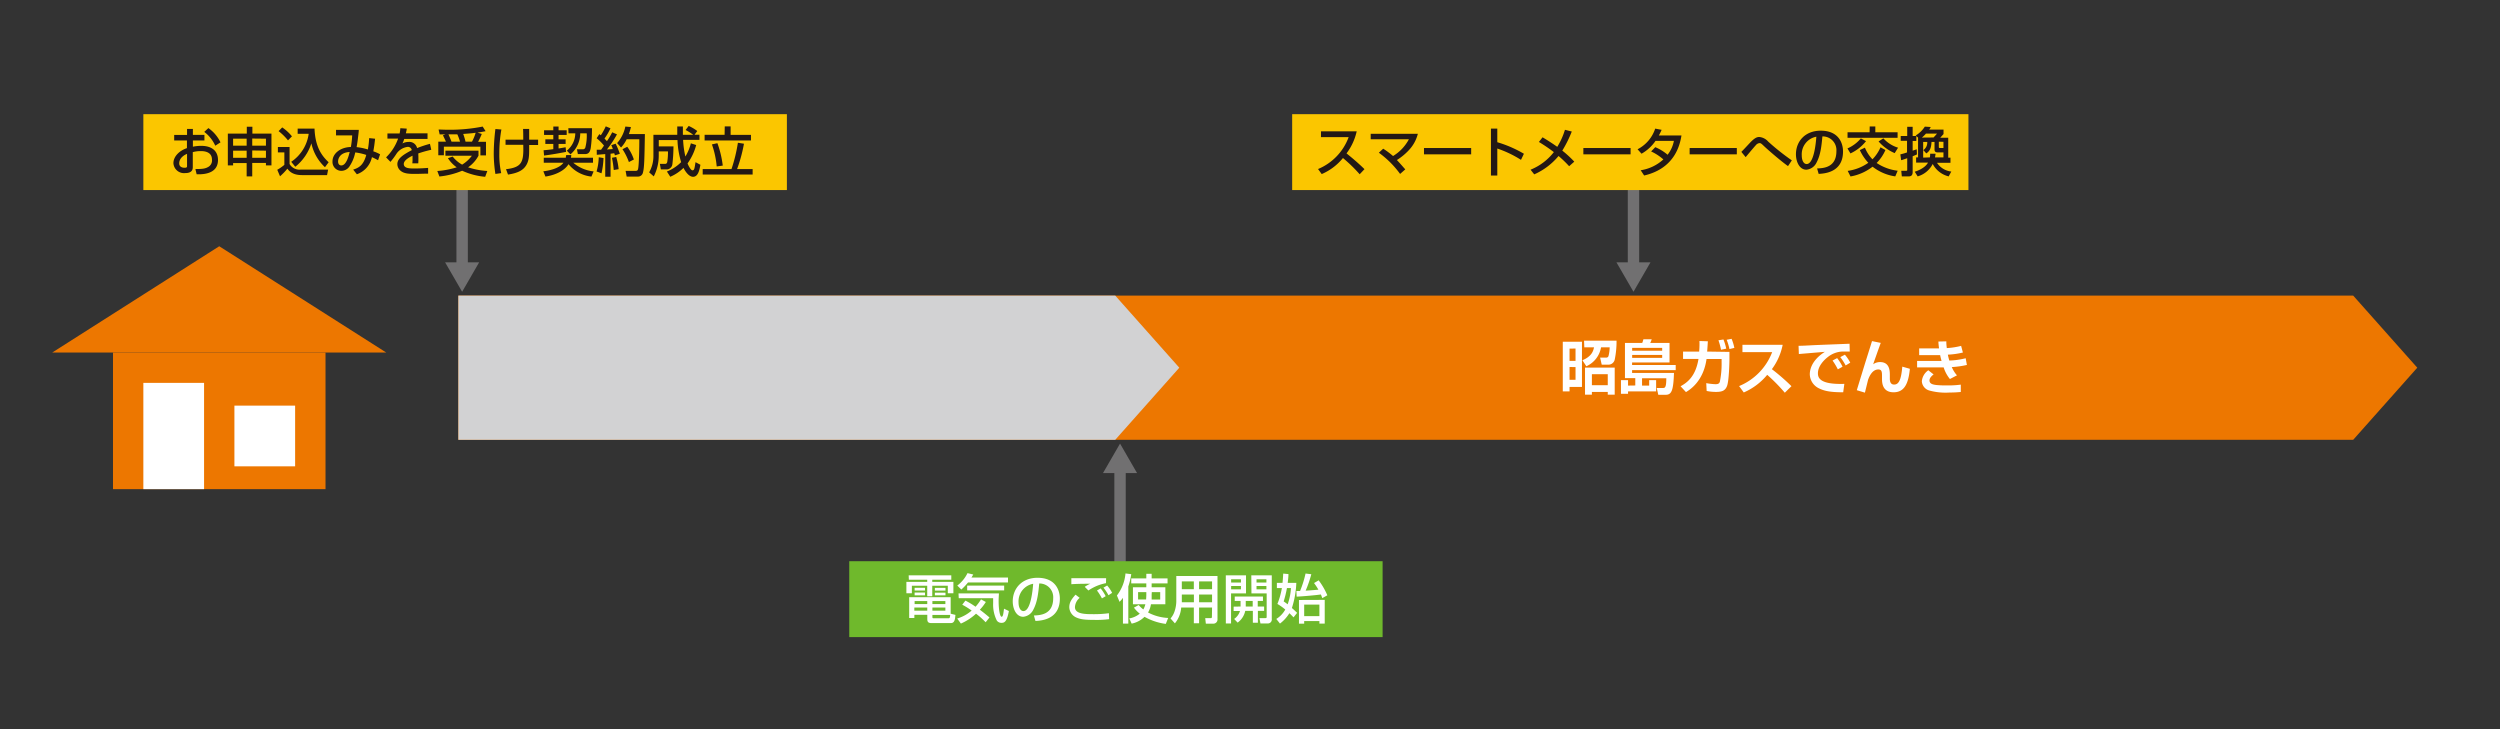
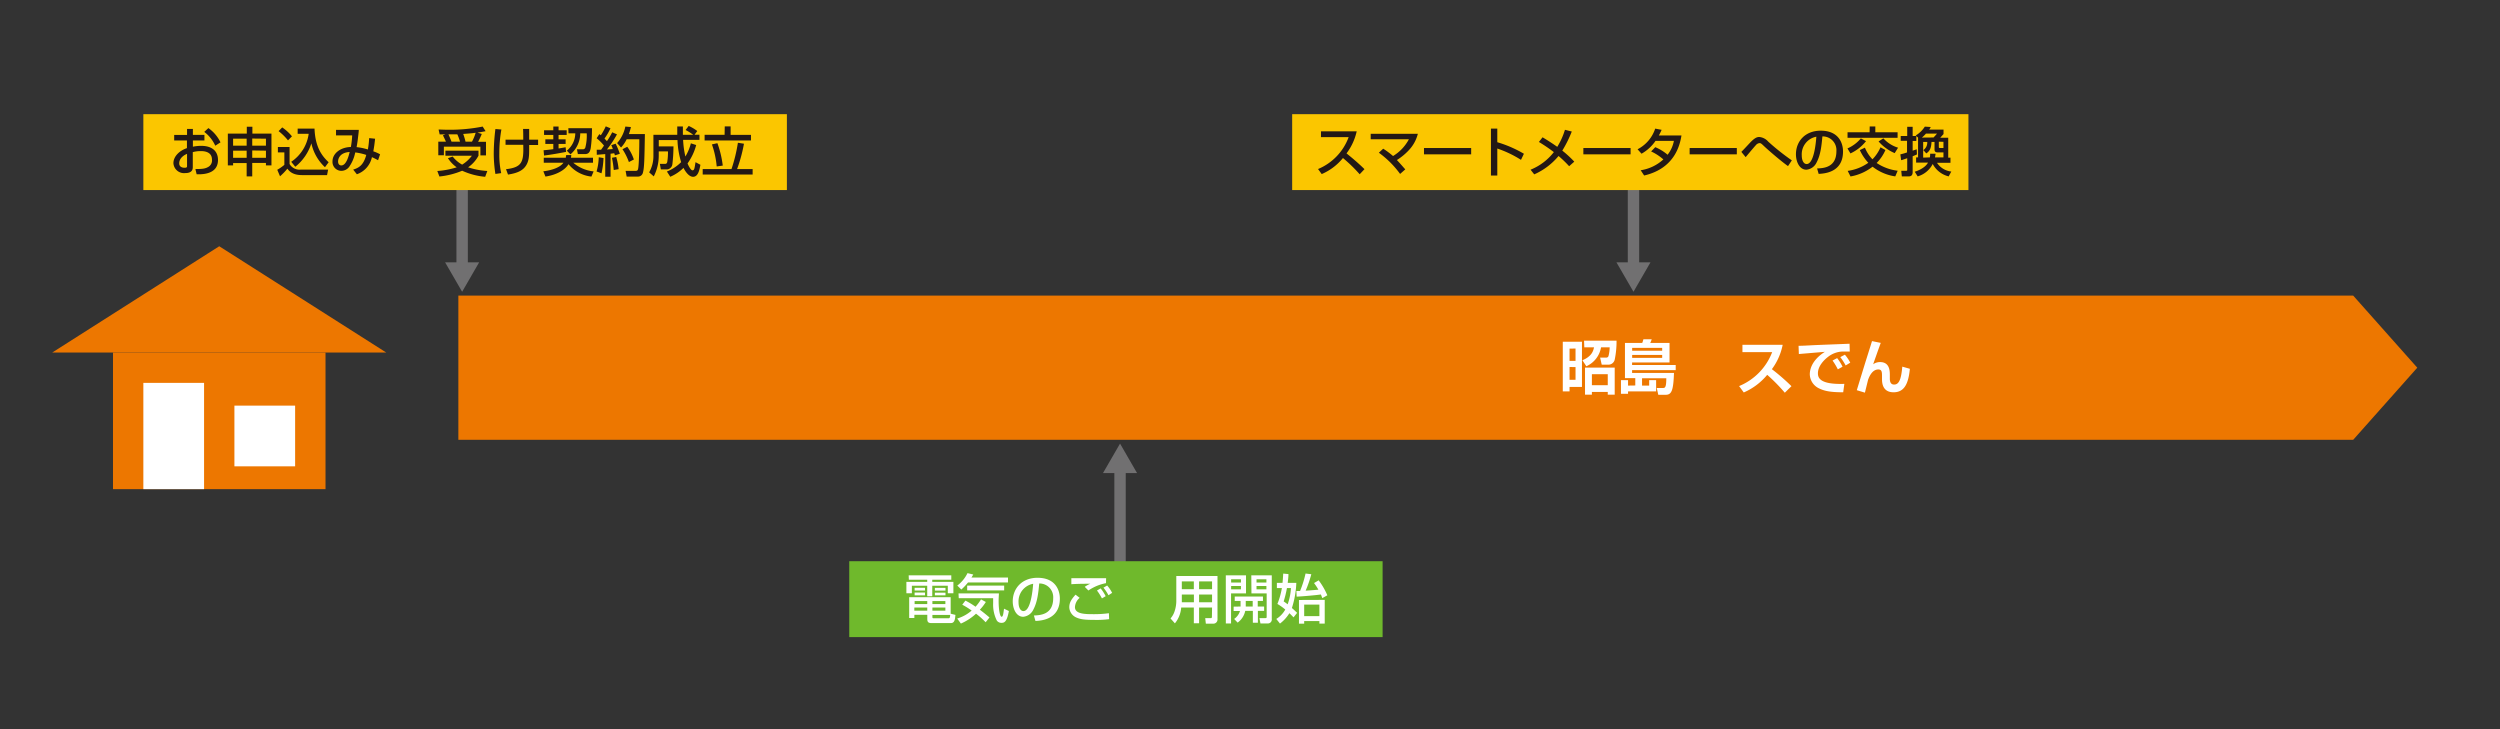
<svg xmlns="http://www.w3.org/2000/svg" viewBox="0 0 680.31 198.43">
  <rect x="0" y="0" width="680.31" height="198.43" fill="#333333" stroke="none" />
  <defs>
    <style>
      .cls-1, .cls-2 {
        fill: none;
      }

      .cls-2 {
        stroke: #717071;
        stroke-width: 3.1px;
      }

      .cls-2, .cls-4, .cls-5 {
        stroke-miterlimit: 10;
      }

      .cls-3 {
        fill: #717071;
      }

      .cls-4, .cls-7 {
        fill: #ed7700;
      }

      .cls-4 {
        stroke: #ed7700;
      }

      .cls-4, .cls-5 {
        stroke-width: 2.06px;
      }

      .cls-5 {
        fill: #d2d2d3;
        stroke: #d2d2d3;
      }

      .cls-6 {
        fill: #fff;
      }

      .cls-8 {
        fill: #fbc600;
      }

      .cls-9 {
        fill: #231815;
      }

      .cls-10 {
        fill: #6fb92c;
      }
    </style>
  </defs>
  <g id="レイヤー_2" data-name="レイヤー 2">
    <g id="レイヤー_1-2" data-name="レイヤー 1">
      <g>
        <rect class="cls-1" width="680.31" height="198.43" />
        <g>
          <line class="cls-2" x1="444.51" y1="72.73" x2="444.51" y2="46.75" />
          <polygon class="cls-3" points="449.14 71.38 444.51 79.4 439.87 71.38 449.14 71.38" />
        </g>
        <polygon class="cls-4" points="639.9 118.65 125.76 118.65 125.76 81.47 639.9 81.47 656.42 100.06 639.9 118.65" />
-         <polygon class="cls-5" points="303.02 118.65 125.76 118.65 125.76 81.47 303.02 81.47 319.54 100.06 303.02 118.65" />
        <g>
          <line class="cls-2" x1="125.76" y1="72.73" x2="125.76" y2="36.03" />
          <polygon class="cls-3" points="130.39 71.38 125.76 79.4 121.12 71.38 130.39 71.38" />
        </g>
        <g>
          <line class="cls-2" x1="304.79" y1="127.38" x2="304.79" y2="172.35" />
          <polygon class="cls-3" points="300.15 128.74 304.79 120.71 309.42 128.74 300.15 128.74" />
        </g>
        <g>
          <path class="cls-6" d="M425.27,93h5.22v12.3h-3.38v1.2h-1.84Zm1.84,1.87v3.33h1.63V94.84Zm0,5v3.49h1.63V99.89Zm3.95-7.16h8.84a24.55,24.55,0,0,1-.5,5.17,1.77,1.77,0,0,1-1.69,1.36h-1.84l-.44-1.92H437c.6,0,.69-.32.77-.67a10.15,10.15,0,0,0,.26-2.13h-2.35a6.89,6.89,0,0,1-4,5.15l-1.07-1.64c2.43-1,2.94-2.39,3.16-3.51h-2.64Zm8.34,7.32v7.36h-1.89v-.74h-4.32v.74h-1.87v-7.36Zm-6.21,1.79v3h4.32v-3Z" />
          <path class="cls-6" d="M445,104.9v-2h-2.81V93.32h4.7a6.21,6.21,0,0,0,.32-1h2.26a6.73,6.73,0,0,1-.4,1h5.25v5.32H444.13v.69H456v1.39H444.13v.77h11.4c-.16,4.61-.59,5.94-2.22,5.94h-2.05l-.42-1.85h1.6c.61,0,1,0,1-2.65h-6.6v2h1.94v-1.49h1.89v3.07h-7.64v.66h-1.93v-3.73h1.93v1.49Zm-.85-10.23v.78h8.17v-.78Zm0,1.92v.8h8.17v-.8Z" />
-           <path class="cls-6" d="M470.62,95.76V98c0,.29-.1,5.54-.64,7-.47,1.25-1.27,1.65-3,1.65a12.21,12.21,0,0,1-2.56-.26l-.11-2.13a17,17,0,0,0,2.51.29c.92,0,1.09-.34,1.2-.72a23.73,23.73,0,0,0,.47-5.2v-.93h-4.1c-.86,6.1-4.55,8.37-5.6,9l-1.47-1.59c1.84-1,4.11-2.7,4.88-7.44H458v-2h4.38a21.89,21.89,0,0,0,.08-2.87l2.29.07c-.05.72-.06,1.15-.19,2.8Zm-2.29-.58a17.37,17.37,0,0,0-.7-2.58l1.36-.22a14.43,14.43,0,0,1,.76,2.5Zm2.3-.19a15.3,15.3,0,0,0-.76-2.53l1.34-.26a13.41,13.41,0,0,1,.75,2.47Z" />
          <path class="cls-6" d="M473.25,105.06a16.23,16.23,0,0,0,9-9.24h-8.09v-2h10.95a16.48,16.48,0,0,1-2.94,6.64,57.47,57.47,0,0,1,5.33,4.63l-1.81,1.78A47.29,47.29,0,0,0,480.9,102a17.07,17.07,0,0,1-6.38,4.8Z" />
          <path class="cls-6" d="M503.36,95.66c-.37,0-1.41,0-2,0a6.77,6.77,0,0,0-4,1.53c-.92.71-2.66,2.39-2.66,4.39,0,1.23.53,3.1,7.19,2.88l-.31,2.29c-3.5,0-5.14-.35-6.61-1.08a4.35,4.35,0,0,1-2.48-3.8c0-1,.29-3.7,4.1-6.13l-7.08.6-.08-2.24c1.08,0,2.36-.08,3.54-.14,1.38-.08,8.71-.35,10.34-.42Zm-3.24,4.85a18,18,0,0,0-1.44-2.4l1.25-.66a12.48,12.48,0,0,1,1.47,2.34Zm2.13-1.06a15.82,15.82,0,0,0-1.47-2.27l1.26-.66a11.6,11.6,0,0,1,1.46,2.17Z" />
          <path class="cls-6" d="M511.8,93.31c-.38,1-1.92,5.36-2.06,5.82a3.09,3.09,0,0,1,1.87-.6c2.66,0,2.66,2.48,2.66,3.61V103c0,.4,0,1.65,1.16,1.65s1.91-1,2.23-4.88l2.06.59c-.4,4.24-1.61,6.39-4.43,6.39-2.3,0-3.15-1.49-3.15-3.56v-.65c0-1.22,0-2-1-2-1.73,0-2.52,2.09-2.79,2.81-.05.22-.72,2.93-.86,3.5l-2.21-.67c1.95-6.37,2.17-7.08,3.09-10,.51-1.63.83-2.62,1.05-3.36Z" />
-           <path class="cls-6" d="M529.64,92.89c0,.67.05,1.15.13,1.83a19.76,19.76,0,0,0,3.9-.6l.48,1.81a21.4,21.4,0,0,1-4.09.58,14.91,14.91,0,0,0,.4,1.6,20.73,20.73,0,0,0,4.45-.62l.33,1.82a24.28,24.28,0,0,1-4.11.58,8,8,0,0,0,1.41,2.25l-1.92,1a9.17,9.17,0,0,1-1.7-3.17h-7.23V98.21h6.16l.49,0c-.19-.69-.32-1.2-.38-1.57h-5.71V94.8h5.41c-.1-.71-.15-1.32-.18-1.86Zm-3.46,9c-.36.28-1.12.89-1.12,1.64,0,1,1.12,1.14,1.84,1.24a25.76,25.76,0,0,0,2.82.11,26.48,26.48,0,0,0,3.86-.21v2c-.88.08-1.84.15-3.11.15a16.71,16.71,0,0,1-5.49-.56,2.78,2.78,0,0,1-2-2.5,4.07,4.07,0,0,1,1.76-3Z" />
        </g>
        <g>
          <rect class="cls-7" x="30.75" y="95.93" width="57.83" height="37.18" />
          <rect class="cls-6" x="39.01" y="104.19" width="16.52" height="28.92" />
          <rect class="cls-6" x="63.79" y="110.38" width="16.52" height="16.52" />
          <polygon class="cls-7" points="59.66 67.01 105.1 95.93 14.22 95.93 59.66 67.01" />
        </g>
        <rect class="cls-8" x="351.63" y="31.07" width="184.03" height="20.65" />
        <g>
          <path class="cls-9" d="M358.67,46A15,15,0,0,0,367,37.32h-7.53V35.74h9.72a15.55,15.55,0,0,1-2.77,6c1.69,1.36,3.34,2.77,4.89,4.29L370,47.42A41.93,41.93,0,0,0,365.45,43a15.13,15.13,0,0,1-5.78,4.37Z" />
          <path class="cls-9" d="M381,47.33a25.72,25.72,0,0,0-5.78-5.77l1.18-1.1a22.33,22.33,0,0,1,2.68,2,11.78,11.78,0,0,0,4.32-4.57H373V36.41h12.83a10,10,0,0,1-2.49,4.5,16.21,16.21,0,0,1-3.21,2.64c1,1.06,1.79,2,2.28,2.54Z" />
          <path class="cls-9" d="M400.34,40.28V42H387.5V40.28Z" />
          <path class="cls-9" d="M407.45,35v3.7a32.17,32.17,0,0,1,7.24,3.14l-.79,1.66a29.74,29.74,0,0,0-6.45-3.08v7.35h-1.73V35Z" />
          <path class="cls-9" d="M427,45.23a31.28,31.28,0,0,0-2.88-2.78,18.08,18.08,0,0,1-6.62,5l-1-1.27a15.19,15.19,0,0,0,6.34-4.79,45.52,45.52,0,0,0-4.07-2.76l1-1.27c.91.55,2.28,1.39,4,2.6a19.49,19.49,0,0,0,2.09-4.64l1.86.47a33.23,33.23,0,0,1-2.58,5.2,29.24,29.24,0,0,1,3.26,3Z" />
          <path class="cls-9" d="M443.72,40.28V42H430.87V40.28Z" />
          <path class="cls-9" d="M450.44,40.05a12.6,12.6,0,0,1,3.35,2.06,8.64,8.64,0,0,0,1.72-3.78h-5a11.45,11.45,0,0,1-3.81,3.5l-1.08-1.21A9.74,9.74,0,0,0,450.42,35l1.75.33a17,17,0,0,1-.76,1.54h6.16c-.38,2.24-1.61,8.91-10.16,10.89l-.94-1.43a11.74,11.74,0,0,0,6.17-2.95,13.94,13.94,0,0,0-3.33-2.17Z" />
          <path class="cls-9" d="M472.63,40.28V42H459.79V40.28Z" />
          <path class="cls-9" d="M486.56,45.2c-2.11-1.5-5.53-4.5-6.34-5.26s-1-1-1.4-1a1.47,1.47,0,0,0-1,.55c-.46.49-2.39,2.8-2.78,3.27l-1.18-1.43c.47-.45,1.57-1.64,2.27-2.39,1.53-1.65,2.18-1.66,2.66-1.66a3.69,3.69,0,0,1,2.4,1.27,62.37,62.37,0,0,0,6.41,5.09Z" />
          <path class="cls-9" d="M494.48,45.84c1.72-.07,5.25-.23,5.25-4.72a3.73,3.73,0,0,0-3.81-4c-.23,2.4-.47,5-1.57,7.06a3.4,3.4,0,0,1-2.78,2c-1.9,0-2.85-2.17-2.85-4.2,0-3.48,2.46-6.42,6.75-6.42,4.81,0,6.06,3.3,6.06,5.67,0,5.75-5.13,6-6.63,6.09Zm-4.18-3.59c0,1.56.6,2.39,1.33,2.39,1.93,0,2.5-5.41,2.64-7.44A4.87,4.87,0,0,0,490.3,42.25Z" />
          <path class="cls-9" d="M508.79,34.41h1.53V36h6.06v1.49H502.76V36h6Zm-1,4a11.6,11.6,0,0,1-4.24,3.34l-.81-1.36a9.87,9.87,0,0,0,3.64-2.73ZM515.75,48a13,13,0,0,1-6.18-2.64,13.51,13.51,0,0,1-6,2.66l-.77-1.52a12.65,12.65,0,0,0,5.61-2.2,13,13,0,0,1-2.31-3.46l1.39-.66a9.9,9.9,0,0,0,2.05,3.17,10.65,10.65,0,0,0,2.19-3.27l1.34.75a11.49,11.49,0,0,1-2.39,3.52,13.08,13.08,0,0,0,5.72,2.11Zm-.16-6.33a12.32,12.32,0,0,1-4.39-3.18l1.31-.84a8.89,8.89,0,0,0,4,2.54Z" />
          <path class="cls-9" d="M517.13,42a13.63,13.63,0,0,0,1.82-.52V38.32h-1.72V37H519v-2.5h1.48V37h1v1.36h-1V41l1.1-.38.07,1.4c-.39.18-.81.35-1.17.5v4.31c0,.95-.5,1.18-1.16,1.18h-1.79l-.15-1.54h1.35c.26,0,.27-.11.27-.29V43.06l-1.65.54Zm4.82.83V37.44h0l-.64-.57a7.63,7.63,0,0,0,2.48-2.41l1.62.1c-.12.21-.15.29-.42.71h3.89v1.21l-.9,1h2.18v5.42h.61v1.4h-3.67A5.35,5.35,0,0,0,531,46.68L530.28,48a6.69,6.69,0,0,1-4.34-3.38,6.66,6.66,0,0,1-4.1,3.38l-.79-1.27c.62-.2,2.78-.94,3.61-2.49h-3.24v-1.4Zm4.22-5.42c.32-.34.9-1,.94-1.06h-3A11.15,11.15,0,0,1,523,37.44Zm-1,5.42a5.25,5.25,0,0,0,.07-1h1.48c-.06.45-.09.66-.16,1h2.3V41.47h-1.62c-.75,0-.81-.48-.81-.85v-2h-.82c-.09,1.93-.6,2.56-1.42,3.13l-.8-.91a2.46,2.46,0,0,0,1.06-2.22h-1.11v4.27Zm2.43-4.27V40c0,.22.09.28.38.28h.88V38.59Z" />
        </g>
        <rect class="cls-8" x="39.01" y="31.07" width="175.12" height="20.65" />
        <g>
          <path class="cls-9" d="M50.9,35.08h1.59v1.63h3.14v1.51H52.49v1.7a11.46,11.46,0,0,1,2.27-.23c2.73,0,4.56,1.26,4.56,3.85,0,3.24-2.93,4-5.81,3.88L53.17,46c1.88,0,2.69-.09,3.51-.58a2,2,0,0,0,1-2c0-2.3-2.46-2.3-3.07-2.3a7.85,7.85,0,0,0-2.15.28v4c0,.5,0,1.7-2.06,1.7a2.89,2.89,0,0,1-3.21-2.69c0-1.83,1.62-3.42,3.68-4.1V38.22H47.4V36.71h3.5Zm0,6.78c-1.64.7-2.13,1.75-2.13,2.59,0,1.14,1.13,1.2,1.45,1.2.68,0,.68-.23.68-.5Zm5.81-7A10,10,0,0,1,60,38.74l-1.42.91a9.73,9.73,0,0,0-3-3.76Z" />
          <path class="cls-9" d="M67.12,48V44.38H63.43V45H62V36.35h5.16V34.48h1.52v1.87h5.19V45H72.37v-.66H68.64V48Zm-3.69-8.36h3.69V37.74H63.43Zm0,3.31h3.69V41H63.43Zm5.21-5.25v1.94h3.73V37.74Zm0,3.24v2h3.73V41Z" />
          <path class="cls-9" d="M75.62,40H78.8v4.63a3.12,3.12,0,0,0,3.07,1.52h7.42L89,47.65H82.2c-2.63,0-3.52-1.12-4-1.75a15.92,15.92,0,0,1-2,2.07l-.75-1.77a12.57,12.57,0,0,0,1.93-1.34V41.47H75.62Zm1.18-5.33a12.68,12.68,0,0,1,2.65,2.43l-1.08,1.1a15.38,15.38,0,0,0-2.56-2.52Zm2.45,9.36A10.94,10.94,0,0,0,84,36.41H81V35h4.59c.18,5,2,7.43,3.84,9.15l-1,1.35A12.5,12.5,0,0,1,84.73,39a13.29,13.29,0,0,1-4.37,6.38Z" />
          <path class="cls-9" d="M102.07,37.75c-.18,1.74-.31,2.45-.48,3.43a10.49,10.49,0,0,1,1.84.81l-.55,1.61c-.36-.2-1.06-.57-1.67-.83a6.32,6.32,0,0,1-4.1,4.65l-1-1.26c1.52-.49,2.8-1.16,3.56-4a15.41,15.41,0,0,0-3-.68A10.48,10.48,0,0,1,95,45.43a2.66,2.66,0,0,1-2.17,1.06,2.43,2.43,0,0,1-2.35-2.6c0-2,2-3.81,5-3.89a23.94,23.94,0,0,0,.36-3.16h-4.4v-1.5h6.19c0,.23,0,.45-.24,2.38-.09.86-.25,1.77-.35,2.32a15.05,15.05,0,0,1,3.07.64,25.13,25.13,0,0,0,.35-3.1ZM92,43.94c0,.74.4,1.08.88,1.08,1.34,0,2-2.52,2.27-3.66C92.39,41.53,92,43.28,92,43.94Z" />
-           <path class="cls-9" d="M110.68,35c0,.33-.09.61-.23,1.29h5.89V37.8H110a7.36,7.36,0,0,1-.49,1.24,3.57,3.57,0,0,1,1.68-.42,2.16,2.16,0,0,1,2.31,1.68A29.51,29.51,0,0,1,117,39.14l.36,1.62a29.47,29.47,0,0,0-3.54,1,21.51,21.51,0,0,1,0,2.69h-1.62a6.86,6.86,0,0,0,.06-1.08c0-.41,0-.69,0-1-.65.32-2.38,1.18-2.38,2.25,0,1.23,1.63,1.23,3,1.23.19,0,1.65,0,3.62-.16v1.56c-1.09,0-2.3.07-3.39.07-1.58,0-3.07,0-4.06-.82a2.35,2.35,0,0,1-.92-1.83c0-1.47,1.44-2.51,3.92-3.81a1.05,1.05,0,0,0-1.12-.89,4.31,4.31,0,0,0-3,1.81,20.6,20.6,0,0,1-1.68,2.27l-1.19-1.23a13.15,13.15,0,0,0,3.27-5.1h-2.9V36.31h3.32a10.19,10.19,0,0,0,.19-1.42Z" />
          <path class="cls-9" d="M123.19,42.6a8.28,8.28,0,0,0,2.57,2.2,9.51,9.51,0,0,0,2.65-2.42h-7.2V41h9v1.37a9,9,0,0,1-2.83,3.16,20.69,20.69,0,0,0,5.23,1l-.58,1.58a19,19,0,0,1-6.26-1.65,21.65,21.65,0,0,1-6.2,1.57L119,46.53a22.7,22.7,0,0,0,5.28-1,9,9,0,0,1-2.39-2.49Zm-1.84-4.05c-.19-.44-.59-1.27-.82-1.72l.69-.26-1.58,0-.29-1.32c.78,0,1.51.06,2.64.06a45.84,45.84,0,0,0,9.36-.87l.79,1.26c-.65.13-1.29.26-2.21.39l1.18.36a23.18,23.18,0,0,1-1,2.13h2.14v3.7h-1.52V39.92h-9.94v2.33h-1.52v-3.7Zm3.83,0a13.44,13.44,0,0,0-.73-2c-.51,0-1.39,0-2.42,0q.45,1,.84,2Zm3.26,0a12.64,12.64,0,0,0,1-2.42c-.88.12-1.12.15-3.39.32a17.08,17.08,0,0,1,.63,2.1Z" />
          <path class="cls-9" d="M136.44,35.24a37,37,0,0,0-.56,6.56,23,23,0,0,0,.51,5.31l-1.58.22a36.08,36.08,0,0,1-.45-5.69,57.2,57.2,0,0,1,.45-6.53ZM142.39,38c0-.46,0-2.49-.06-2.91H144c0,.46,0,2.56,0,2.91h2.43v1.46H144c0,2.34.05,3.69-.54,5-.9,2-2.75,2.65-5.22,3.05l-.54-1.47c4.4-.5,4.83-2,4.69-6.63h-4.82V38Z" />
          <path class="cls-9" d="M155.46,42.19a4.67,4.67,0,0,1-.09.74h6v1.35H156a10,10,0,0,0,5.54,2.36l-.6,1.41a9.26,9.26,0,0,1-6.23-3.37c-1,1.62-3.24,2.9-6.28,3.37l-.58-1.44c1.43-.16,4.31-.71,5.48-2.33h-5.36V42.93h6c0-.3.07-.45.1-.74Zm-7.54-1.3c.88-.08,1.78-.17,2.65-.3V39.16H148.4V37.91h2.17v-1.2h-2.52V35.44h2.52v-1H152v1h2.21v1.27H152v1.2h1.92v1.25H152V40.4c.81-.12,1.37-.23,1.92-.33l.13,1.26c-1.78.36-4.24.78-6,1Zm6.74-6h6.43a37.08,37.08,0,0,1-.34,5.42c-.17.83-.4,1.62-1.56,1.62h-1.94L157,40.62h1.55a.68.68,0,0,0,.72-.44,12.52,12.52,0,0,0,.39-3.9h-1.76A7.58,7.58,0,0,1,155.24,42l-1-1a6.12,6.12,0,0,0,2.31-4.71h-1.85Z" />
          <path class="cls-9" d="M162.38,40.75l1.19,0c.17-.25.4-.55.79-1.13a13,13,0,0,0-2-2l.73-1.12.41.31a16.1,16.1,0,0,0,1.34-2.43l1.29.53a16.49,16.49,0,0,1-1.63,2.79l.66.71A20,20,0,0,0,166.6,36l1.29.56a27.67,27.67,0,0,1-2.73,4.11l1.6-.11a6.88,6.88,0,0,0-.42-1.06l1.19-.4a21.32,21.32,0,0,1,1.14,2.74l-1.34.45c-.06-.23-.09-.32-.18-.59l-1,.13v6.26h-1.45V41.93l-2.3.19ZM164.23,43a21.5,21.5,0,0,1-.55,4.16l-1.34-.5a15.06,15.06,0,0,0,.59-3.86Zm3.46-.28a18.21,18.21,0,0,1,.66,3.32l-1.34.22a28.28,28.28,0,0,0-.48-3.33Zm4-8.15a17,17,0,0,1-.55,1.91h4.35c-.12,6.8-.16,9.2-.53,10.47a1.35,1.35,0,0,1-1.26,1.1h-3.17l-.29-1.55h2.62c.56,0,.71-.13.81-.68.24-1.35.32-6.55.3-7.92h-3.44A8.87,8.87,0,0,1,169,40.14l-1.07-1.2a9.77,9.77,0,0,0,2.24-4.5Zm-1,5.37a12.27,12.27,0,0,1,1.8,3.46l-1.35.7a16.57,16.57,0,0,0-1.75-3.5Z" />
          <path class="cls-9" d="M181.48,46.68a11.66,11.66,0,0,0,3.88-2.56,22.67,22.67,0,0,1-1-6h-5.09v1.72h4a43.72,43.72,0,0,1-.3,4.86,1.59,1.59,0,0,1-1.8,1.39h-1.34l-.26-1.49H181c.46,0,.56-.41.59-.63a16.12,16.12,0,0,0,.18-2.77h-2.51v1.2A12.42,12.42,0,0,1,177.91,48l-1.26-1.1a8.87,8.87,0,0,0,1.16-4.47V36.68h6.49c0-.49,0-2.08,0-2.27h1.53c0,.55,0,.88,0,2.27h2.81a13.65,13.65,0,0,0-2.07-1.3l.84-1.11a11.45,11.45,0,0,1,2.34,1.39l-.75,1h1.34v1.41h-4.45a24.69,24.69,0,0,0,.62,4.52A13,13,0,0,0,188,39l1.45.47a15.33,15.33,0,0,1-2.35,5c0,.07.79,1.88,1.34,1.88s.56-.64.83-2.22l1.33.71c-.26,1.44-.63,3.27-2,3.27S186.14,46,186,45.68a11.44,11.44,0,0,1-3.6,2.42Z" />
          <path class="cls-9" d="M191.22,46h7.84a42.84,42.84,0,0,0,1.74-7.15l1.65.26A41,41,0,0,1,200.58,46h4.23v1.5H191.22Zm6-11.6h1.6v2.31h5.54v1.51H191.74V36.68h5.44Zm-2,4.56a27.06,27.06,0,0,1,1.46,6.1l-1.65.24a24.05,24.05,0,0,0-1.3-6Z" />
        </g>
        <rect class="cls-10" x="231.1" y="152.72" width="145.14" height="20.65" />
        <g>
          <path class="cls-6" d="M247.27,156.56h11.6v1.2h-5.18v.58h5.75v3.1h-1.52v-2.05h-4.23v2.87h-1.37v-2.87h-4.18v2.05h-1.49v-3.1h5.67v-.58h-5ZM260,167.33c-.11,1.39-.29,2.23-1.26,2.23h-5c-.74,0-1.4,0-1.4-1v-1.26h-3.52v.88h-1.41v-5.66H258.7V167Zm-11.19-2v.85h3.52v-.85Zm.08-1.76v.82h3.44v-.82Zm0-3.62h2.83v.74h-2.83Zm0,1.29h2.83V162h-2.83Zm4.84,2.33v.82h3.53v-.82Zm0,1.76v.85h3.53v-.85Zm0,2v.52c0,.32,0,.4.36.4H258c.41,0,.51,0,.57-.92Zm.67-7.35h2.89v.74h-2.89Zm0,1.29h2.89V162h-2.89Z" />
          <path class="cls-6" d="M263.41,158.51a15.28,15.28,0,0,1-1.81,1.92l-1.1-1.08a9.37,9.37,0,0,0,2.78-3.39l1.57.38c-.27.45-.33.58-.5.82h9.95v1.35Zm4.81,10.82A22.06,22.06,0,0,0,265.6,167a14.54,14.54,0,0,1-4.12,2.69l-1-1.37a10.66,10.66,0,0,0,3.93-2.17,20.25,20.25,0,0,0-2.56-1.59l.86-1.12a19.88,19.88,0,0,1,2.76,1.67,15,15,0,0,0,1.49-2l1.31.7a12.68,12.68,0,0,1-1.63,2.11c1.33,1,2.16,1.71,2.62,2.11Zm-7.39-7.86h11c0,.48-.08,1-.08,2,0,2.55.37,4.36.81,4.36s.49-1.07.66-2.19l1.32.63c-.54,3-1.26,3.22-2,3.22a1.5,1.5,0,0,1-1.28-.62,9.6,9.6,0,0,1-1-4.72c0-.63,0-1.05,0-1.36h-9.36Zm12.43-2.12v1.31H263.19v-1.31Z" />
          <path class="cls-6" d="M281.35,167.49c1.72-.07,5.25-.23,5.25-4.71a3.73,3.73,0,0,0-3.8-4c-.23,2.41-.48,5-1.58,7.06a3.4,3.4,0,0,1-2.78,2c-1.89,0-2.85-2.17-2.85-4.19,0-3.49,2.46-6.42,6.76-6.42,4.8,0,6.06,3.29,6.06,5.67,0,5.74-5.14,6-6.64,6.08Zm-4.18-3.59c0,1.57.61,2.39,1.33,2.39,1.94,0,2.5-5.41,2.65-7.43A4.86,4.86,0,0,0,277.17,163.9Z" />
          <path class="cls-6" d="M293.8,162.69a3.54,3.54,0,0,0-1.28,2.53c0,1.88,2.78,1.91,5,1.91a30,30,0,0,0,4.24-.26l.06,1.62a25.8,25.8,0,0,1-3.76.2c-2.85,0-4.08-.13-5.31-.72a3.15,3.15,0,0,1-1.77-2.72c0-1.33.64-2.24,1.7-3.43Zm7.17-4a12.7,12.7,0,0,0-4.79,2l-1-1a9,9,0,0,1,1.51-.84c-3,0-4.23.07-5.15.13v-1.63H301Zm-1.11,4.15a13.29,13.29,0,0,0-1.35-2.14l1-.59a11.77,11.77,0,0,1,1.37,2.13Zm1.78-.86a12.91,12.91,0,0,0-1.36-2.06l1-.59a9.51,9.51,0,0,1,1.36,2Z" />
-           <path class="cls-6" d="M305.58,162.67a6,6,0,0,1-.93,1.1l-.71-1.72a11.43,11.43,0,0,0,2.33-6l1.57.19a18.28,18.28,0,0,1-.8,3.35V169.7h-1.46Zm7.81-3.92v1.06h3.73v4.62H313.2a6,6,0,0,1-.79,2.24,12.94,12.94,0,0,0,5.48,1.49l-.65,1.62a16,16,0,0,1-5.79-1.93,6.83,6.83,0,0,1-3.5,1.85l-.65-1.41a6.13,6.13,0,0,0,2.86-1.3,8.46,8.46,0,0,1-1.59-1.64l1.29-.71a7.59,7.59,0,0,0,1.27,1.2,5.22,5.22,0,0,0,.55-1.41H308.3v-4.62h3.64v-1.06h-4.1V157.4h4.1v-1.25h1.45v1.25h4.33v1.35Zm-1.45,2.38H309.7v2h2.19c0-.29.05-.68.05-1.42Zm1.45.65c0,.63,0,1.08,0,1.36h2.33v-2h-2.29Z" />
          <path class="cls-6" d="M329.83,165.32H326.3v4.28h-1.43v-4.28h-3.44a7.65,7.65,0,0,1-1.71,4.31l-1.19-1.33a5.61,5.61,0,0,0,1-1.66,9,9,0,0,0,.57-3v-6.9h11.21v11.73a1.13,1.13,0,0,1-1.24,1.24h-1.93l-.17-1.5h1.47a.3.3,0,0,0,.35-.33Zm-8.23-3.54v1.65c0,.08,0,.42,0,.47h3.29v-2.12Zm0-3.56v2.11h3.27v-2.11Zm4.7,0v2.11h3.53v-2.11Zm0,3.56v2.12h3.53v-2.12Z" />
          <path class="cls-6" d="M333.57,156.57h5.5v4.9H335v8.19h-1.42Zm1.45,1.07v.88h2.67v-.88Zm0,1.82v.91h2.67v-.91Zm2.57,5.59a1.23,1.23,0,0,0,0-.26v-1.26H336v-1.2h7.68v1.2h-1.42v1.52H344v1.18h-1.7v3.23h-1.37v-3.23h-2.07a5.27,5.27,0,0,1-2.07,3.2l-.95-1a4,4,0,0,0,1.59-2.17H335.7v-1.18Zm3.3,0v-1.52H339v1.52Zm-.38-8.48h5.57v11.86a1.07,1.07,0,0,1-1.08,1.23h-2l-.28-1.46h1.62c.25,0,.35-.09.35-.29v-6.44h-4.14Zm1.42,1.07v.88h2.69v-.88Zm0,1.82v.91h2.69v-.91Z" />
          <path class="cls-6" d="M349,158.61c.06-.56.12-1.16.19-2.52l1.43.13c0,.77-.1,1.48-.2,2.39h2.34a25.29,25.29,0,0,1-1.2,6.84c.8.71,1.07,1,1.42,1.32L352,168c-.35-.36-.65-.7-1.13-1.13a10.27,10.27,0,0,1-2.56,2.82l-1-1.26a6.9,6.9,0,0,0,2.44-2.56,14.84,14.84,0,0,0-2.14-1.52,20.62,20.62,0,0,0,1.22-4.32h-1.36v-1.42Zm1.21,1.42a30.67,30.67,0,0,1-.89,3.64,11.83,11.83,0,0,1,1.08.78,15.64,15.64,0,0,0,.9-4.42Zm2.57.79,1,0a28.22,28.22,0,0,0,1.49-4.75l1.57.19a31.52,31.52,0,0,1-1.54,4.47c1.21-.07,1.43-.09,3.47-.26a16.4,16.4,0,0,0-1.19-1.81l1.26-.74a19.23,19.23,0,0,1,2.36,4.07l-1.38.78c-.11-.31-.2-.58-.37-1-1.2.19-5.12.53-6.6.59Zm7.71,2.42v6.45h-1.45V169h-4.14v.72h-1.42v-6.45Zm-5.59,1.29v3.14h4.14v-3.14Z" />
        </g>
      </g>
    </g>
  </g>
</svg>